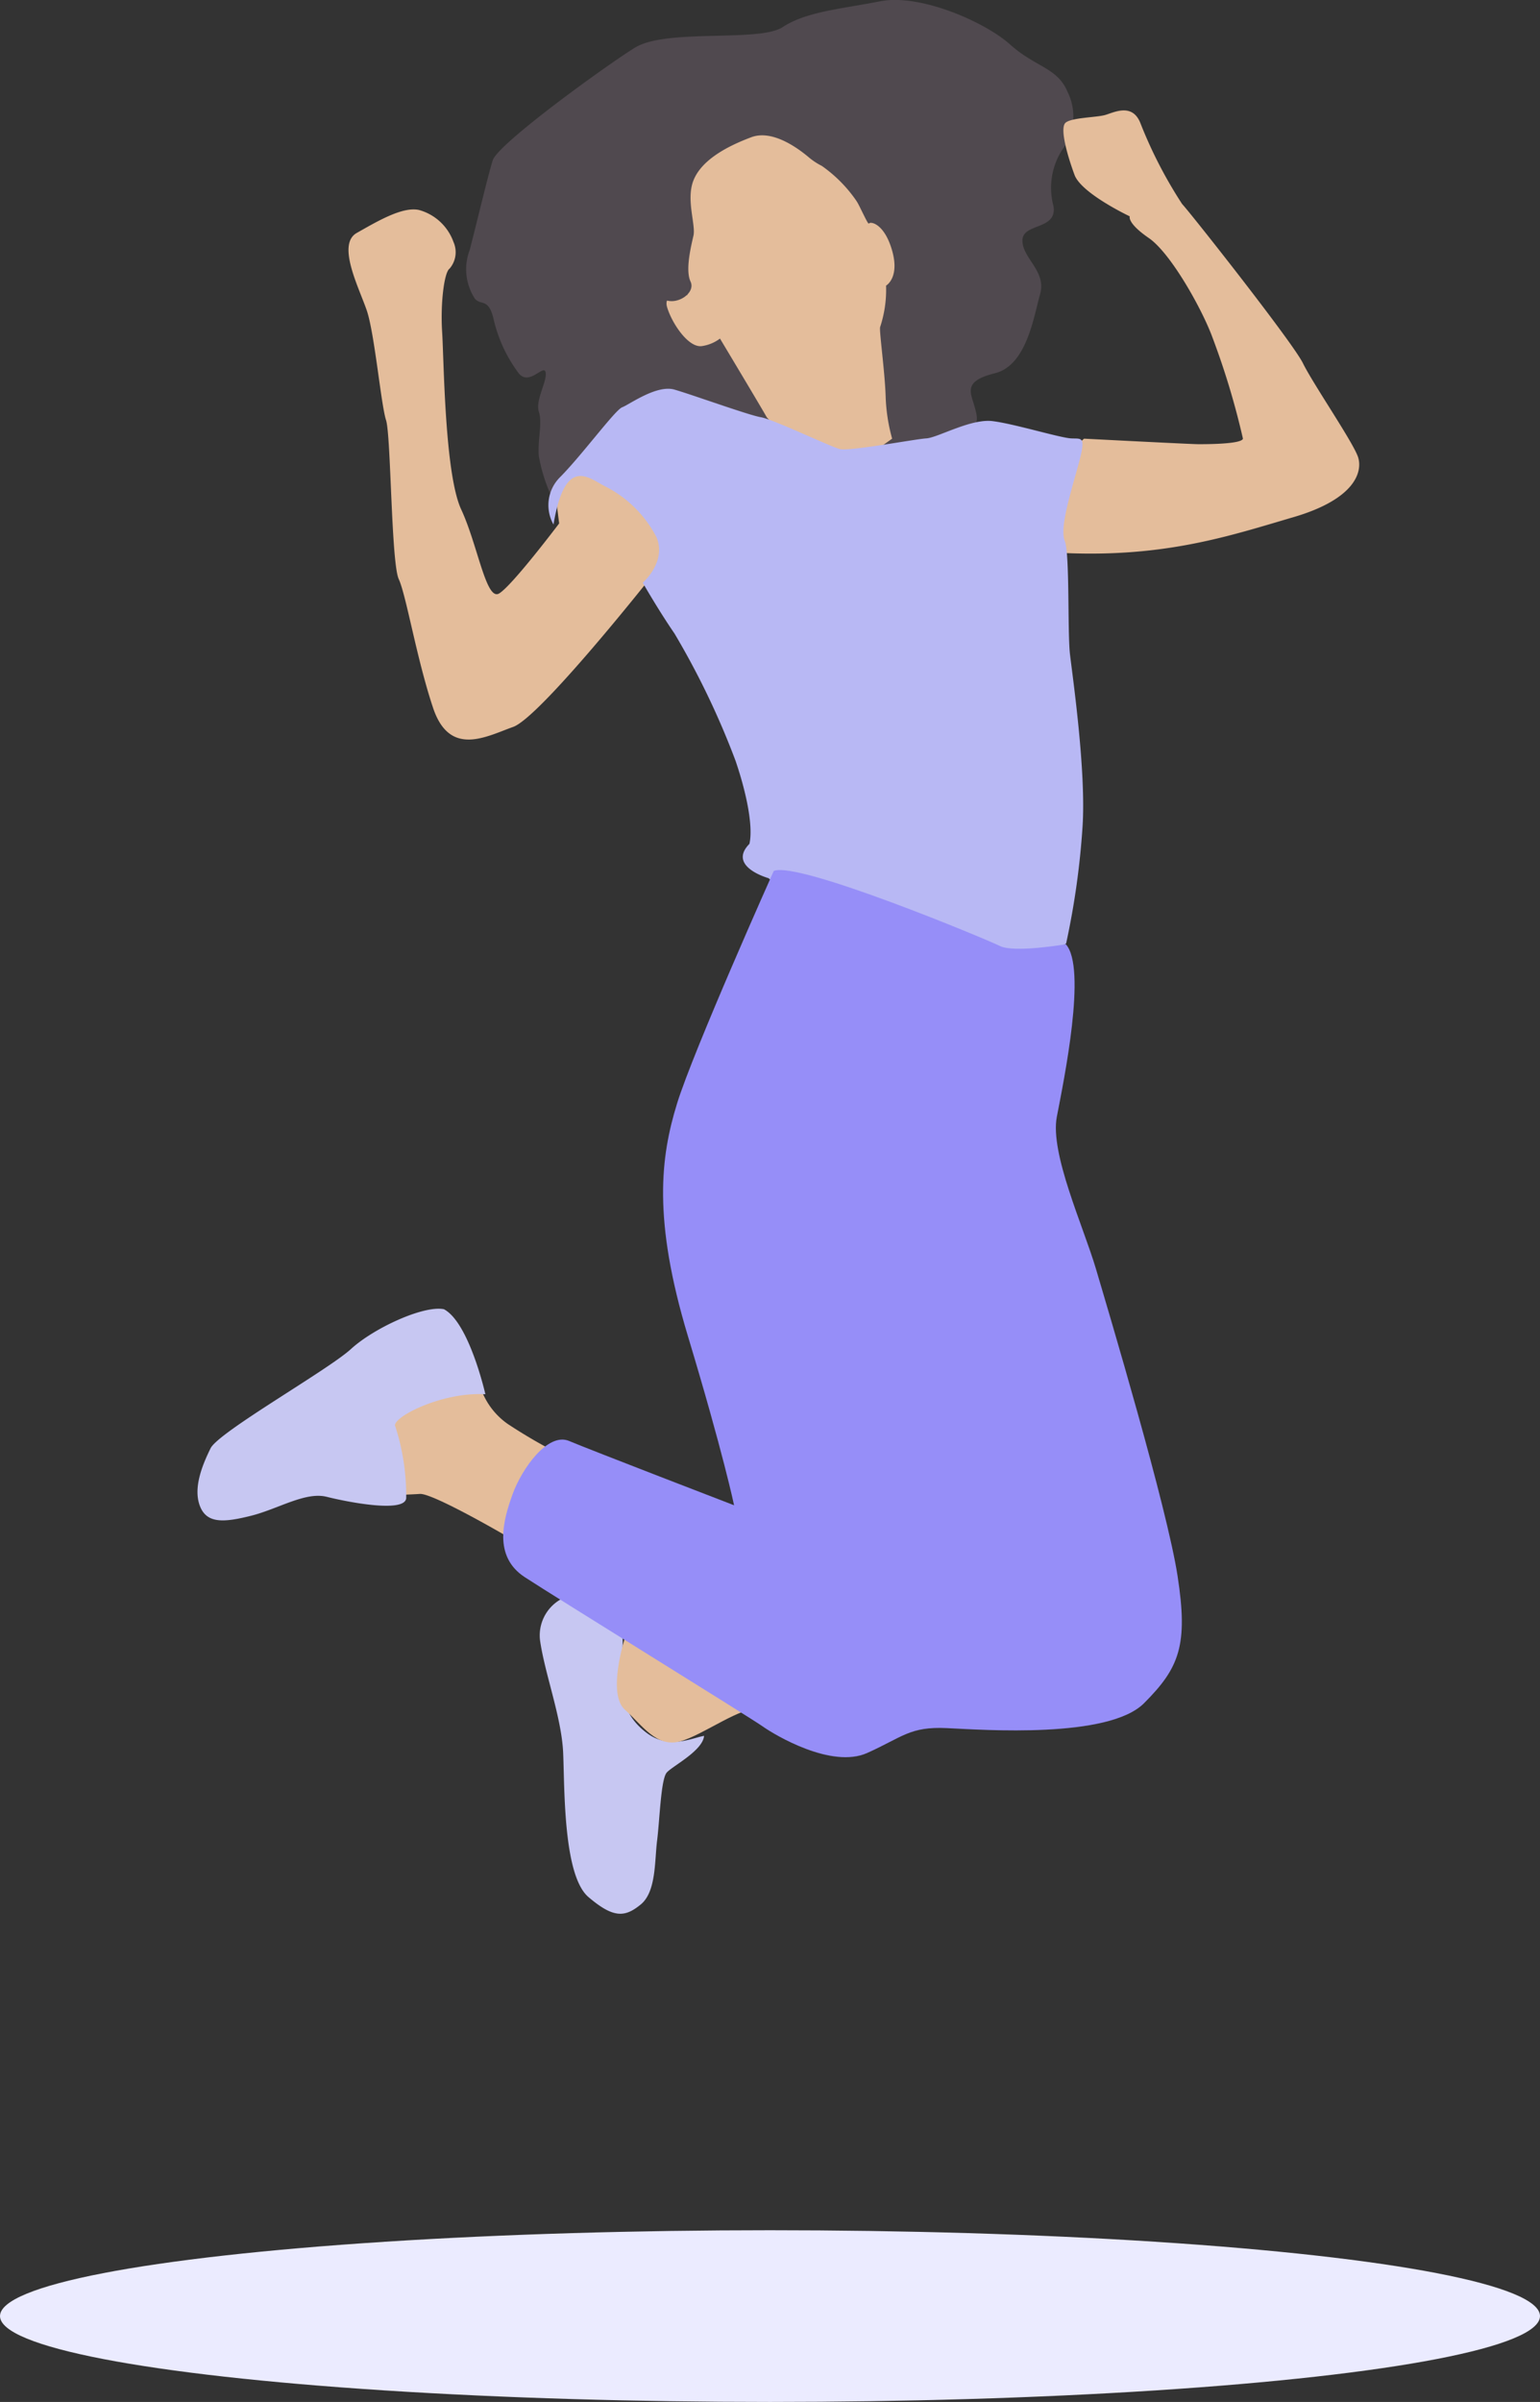
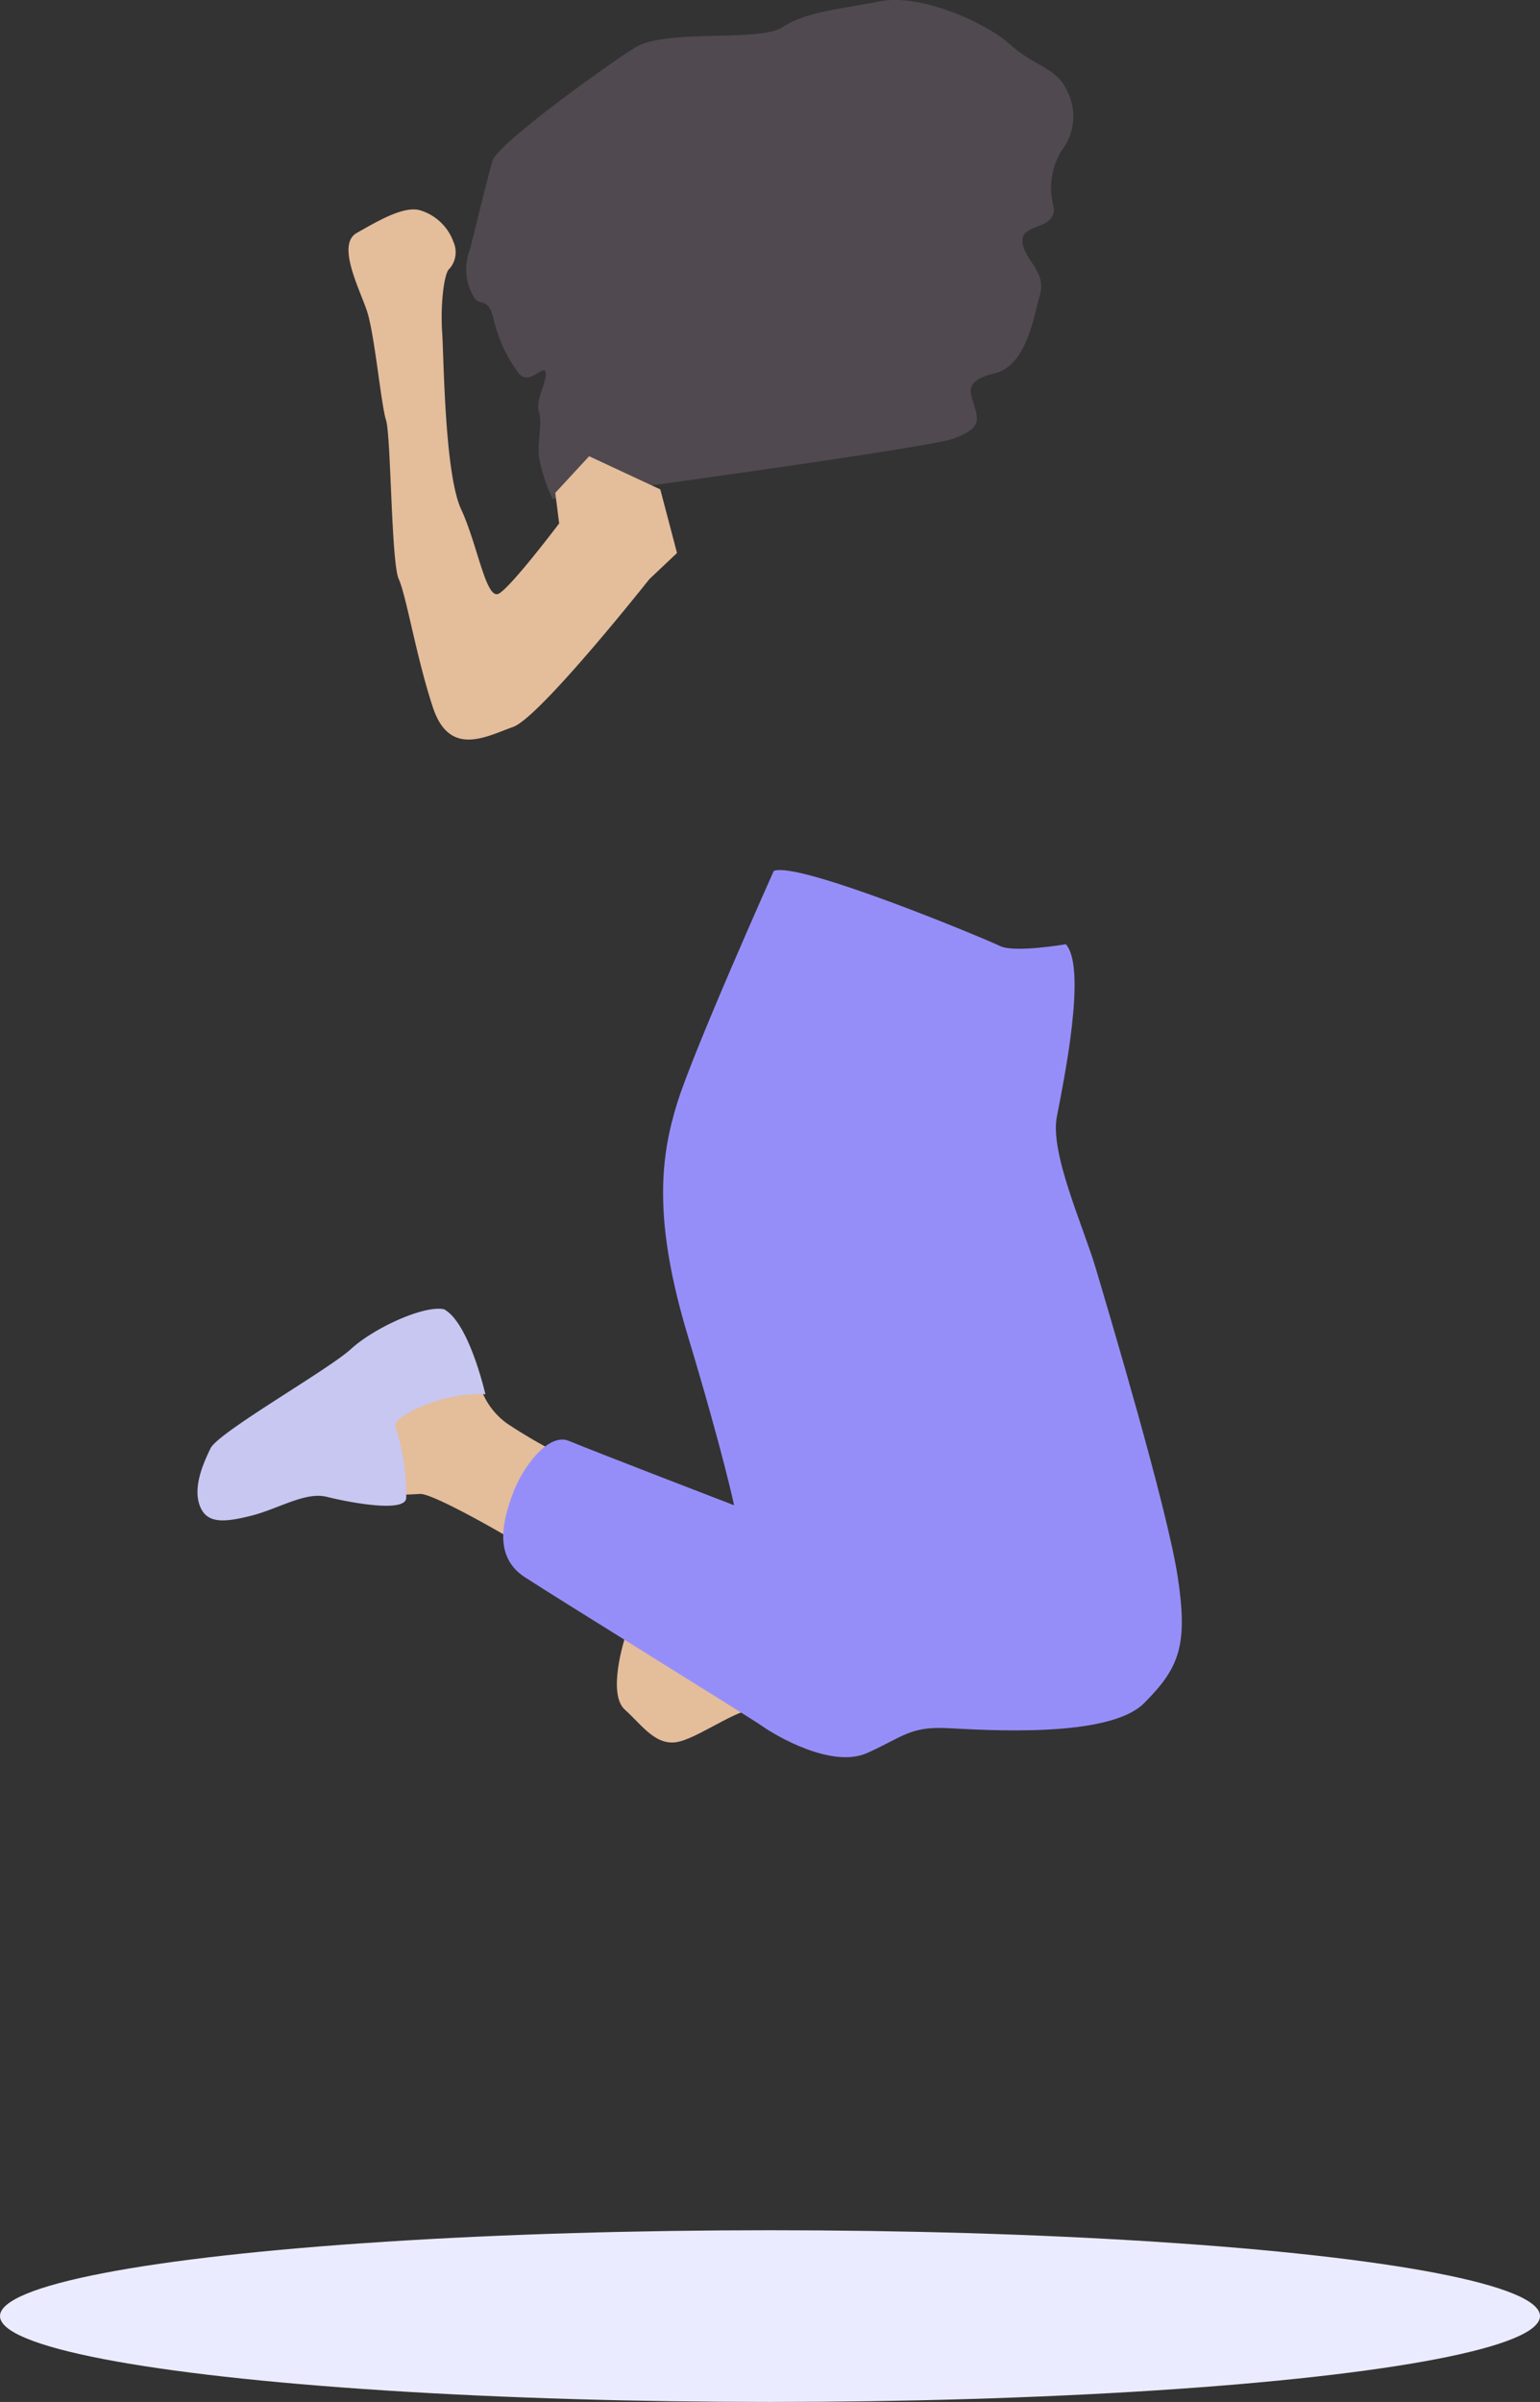
<svg xmlns="http://www.w3.org/2000/svg" viewBox="0 0 111.46 173.74">
  <rect x="0" y="0" width="111.46" height="173.74" fill="#333333" stroke="none" />
  <defs>
    <style>.cls-1{fill:#50494f;}.cls-2{fill:#c7c7f2;}.cls-3{fill:#e4bd9b;}.cls-4{fill:#b8b8f4;}.cls-5{fill:#968ef8;}.cls-6{fill:#ebebff;}</style>
  </defs>
  <title>PEE_PERCO_04</title>
  <g id="Calque_2" data-name="Calque 2">
    <g id="Calque_4" data-name="Calque 4">
      <path class="cls-1" d="M40,36.09A11.9,11.9,0,0,1,39,33c-.1-1.19.27-2.39,0-3.22s.62-2.21.49-2.85-1.23,1.1-2,0a10.43,10.43,0,0,1-1.75-3.78c-.37-1.66-.92-1-1.38-1.56A3.91,3.91,0,0,1,34,18.07c.46-1.77,1.29-5.27,1.66-6.47s8.25-6.89,10.29-8.15c2.28-1.41,9-.37,10.7-1.49S60.87.65,63.72.09s7.55,1.48,9.39,3.13,3.41,1.66,4.15,3.41a4,4,0,0,1-.37,4.19,5.09,5.09,0,0,0-.64,4.1C76.52,16.67,74,16.11,74,17.4s1.75,2.21,1.28,3.87S74.31,26.43,72,27s-1.75,1.38-1.47,2.39S71,31,69,31.73,40,36.09,40,36.09Z" />
-       <path class="cls-2" d="M41.24,115.41a3,3,0,0,0-2.16,3.19c.33,2.43,1.57,5.61,1.68,8.2s0,8.86,1.83,10.42,2.65,1.46,3.78.54,1-3.13,1.19-4.64.27-4.43.7-4.91,2.6-1.57,2.7-2.65c-.91.16-2.53,1-4.15-.21s-2.14-2.92-1.8-5.67-.9-3.41-.9-3.41Z" />
-       <path class="cls-3" d="M64.57,31.73a12.8,12.8,0,0,1-.47-3.07c-.06-1.81-.47-4.7-.4-5a8.57,8.57,0,0,0,.43-3s1-.56.44-2.53S63,16,62.89,16.17s-1.34-3-2.35-3.9-4.77-3.9-7.38-2.49a7.68,7.68,0,0,0-4,6.25,28,28,0,0,0,.6,5.31s-1.81-.27-1.48.87,1.55,3,2.55,2.82a2.87,2.87,0,0,0,1.28-.54s3,5,3.36,5.65,5.71,4,5.71,4Z" />
-       <path class="cls-3" d="M78.46,31.73s7.73.4,8.28.4,3.13,0,3.22-.4a55.86,55.86,0,0,0-2.21-7.33c-.73-2-3-6.08-4.6-7.18s-1.38-1.57-1.38-1.57-3.5-1.65-4-3-1.1-3.41-.64-3.78,2.21-.37,2.85-.55,2-.92,2.58.64a32.3,32.3,0,0,0,3,5.8c.46.46,8,10,8.74,11.51s3.69,5.8,4,6.82-.18,3-4.69,4.32S84.4,40.33,77,40,76.34,33.62,78.46,31.73Z" />
      <path class="cls-3" d="M47,41.89s-7.92,10-9.86,10.69-4.6,2.21-5.8-1.39-1.93-8.1-2.48-9.3-.56-10.4-.92-11.5-.83-6.27-1.39-7.92-2.2-4.79-.73-5.62,3.31-1.93,4.51-1.66a3.69,3.69,0,0,1,2.49,2.31,1.82,1.82,0,0,1-.28,1.93C32.14,19.7,31.87,22,32,24s.18,10.27,1.38,12.85,1.8,6.63,2.74,6.08,4.35-5.07,4.35-5.07l-.28-2.21L42.64,33l5.15,2.4L49,40Z" />
      <path class="cls-3" d="M34.81,100.45A5.24,5.24,0,0,0,36.75,103a37.91,37.91,0,0,0,3.4,2l-3.68,6s-5.16-3-6.08-2.94-2.21.09-2.21.09l-1.29-5.43,4.05-3Z" />
      <path class="cls-3" d="M45.22,118.5s-1.29,4,0,5.16,2.3,2.76,4,2.3,4.42-2.58,5.89-2.39S45.22,118.5,45.22,118.5Z" />
-       <path class="cls-4" d="M40.06,37.94a2.85,2.85,0,0,1,.46-3.41c1.57-1.57,4-4.88,4.51-5.07s2.49-1.65,3.78-1.28,5.34,1.84,6.26,2,5,2.12,5.71,2.3,5.43-.72,6.26-.77,3.22-1.44,4.79-1.25,4.88,1.21,5.7,1.25,1.11-.21.46,2.12-1.28,4.43-.92,5.32.19,6.59.37,8.16,1.18,8.44.91,12.5a57.2,57.2,0,0,1-1.18,8.4C77,69,62.71,69.52,62.71,69.52l-7.09-6s-3-.83-1.38-2.48c.28-1.22-.18-3.59-1-6a57.89,57.89,0,0,0-4.42-9.21c-1.2-1.75-2.3-3.68-2.3-3.68s1.74-1.5,1-3.28a8.49,8.49,0,0,0-3.78-3.72C42.55,34.53,40.89,33,40.06,37.94Z" />
      <path class="cls-1" d="M59.48,12a4.81,4.81,0,0,1-.93-.61c-.85-.72-2.64-2-4.13-1.48-2,.74-3.68,1.75-4.23,3.14s.18,3.22,0,4-.6,2.49-.21,3.32-1,1.75-1.91,1.29-.46-10.41-.46-10.41L53.27,8l7.6,2.27,2.76,5.71s-.83.37-1-.37A10,10,0,0,0,59.48,12Z" />
      <path class="cls-5" d="M56,63s-5.82,13-7,16.83-1.77,8.34.79,16.82,3.34,12.23,3.34,12.23-10.4-4-11.94-4.65-3.42,2-4.09,3.85-1.43,4.49.88,6,16.31,10.15,17.21,10.79,5,3.08,7.57,1.93,3.09-1.93,5.78-1.8,11.69.77,14.26-1.8S86,119,85.23,114s-5-19.14-5.91-22.22-3.34-8.35-2.83-11S78.68,70,77.14,68.3c0,0-3.73.64-4.76.13S57.75,62.26,56,63Z" />
      <path class="cls-2" d="M35.13,100.85s-1.17-5.18-3-6.15c-1.46-.3-5.07,1.36-6.73,2.88s-9.58,6-10.16,7.18-1.27,2.83-.78,4.15,1.75,1.22,3.71.73,3.93-1.76,5.48-1.37,5.65,1.18,5.75.1a16.39,16.39,0,0,0-.78-5.17C28.2,102.61,31.91,100.66,35.13,100.85Z" />
      <ellipse class="cls-6" cx="55.73" cy="167.53" rx="55.73" ry="6.21" />
    </g>
  </g>
</svg>